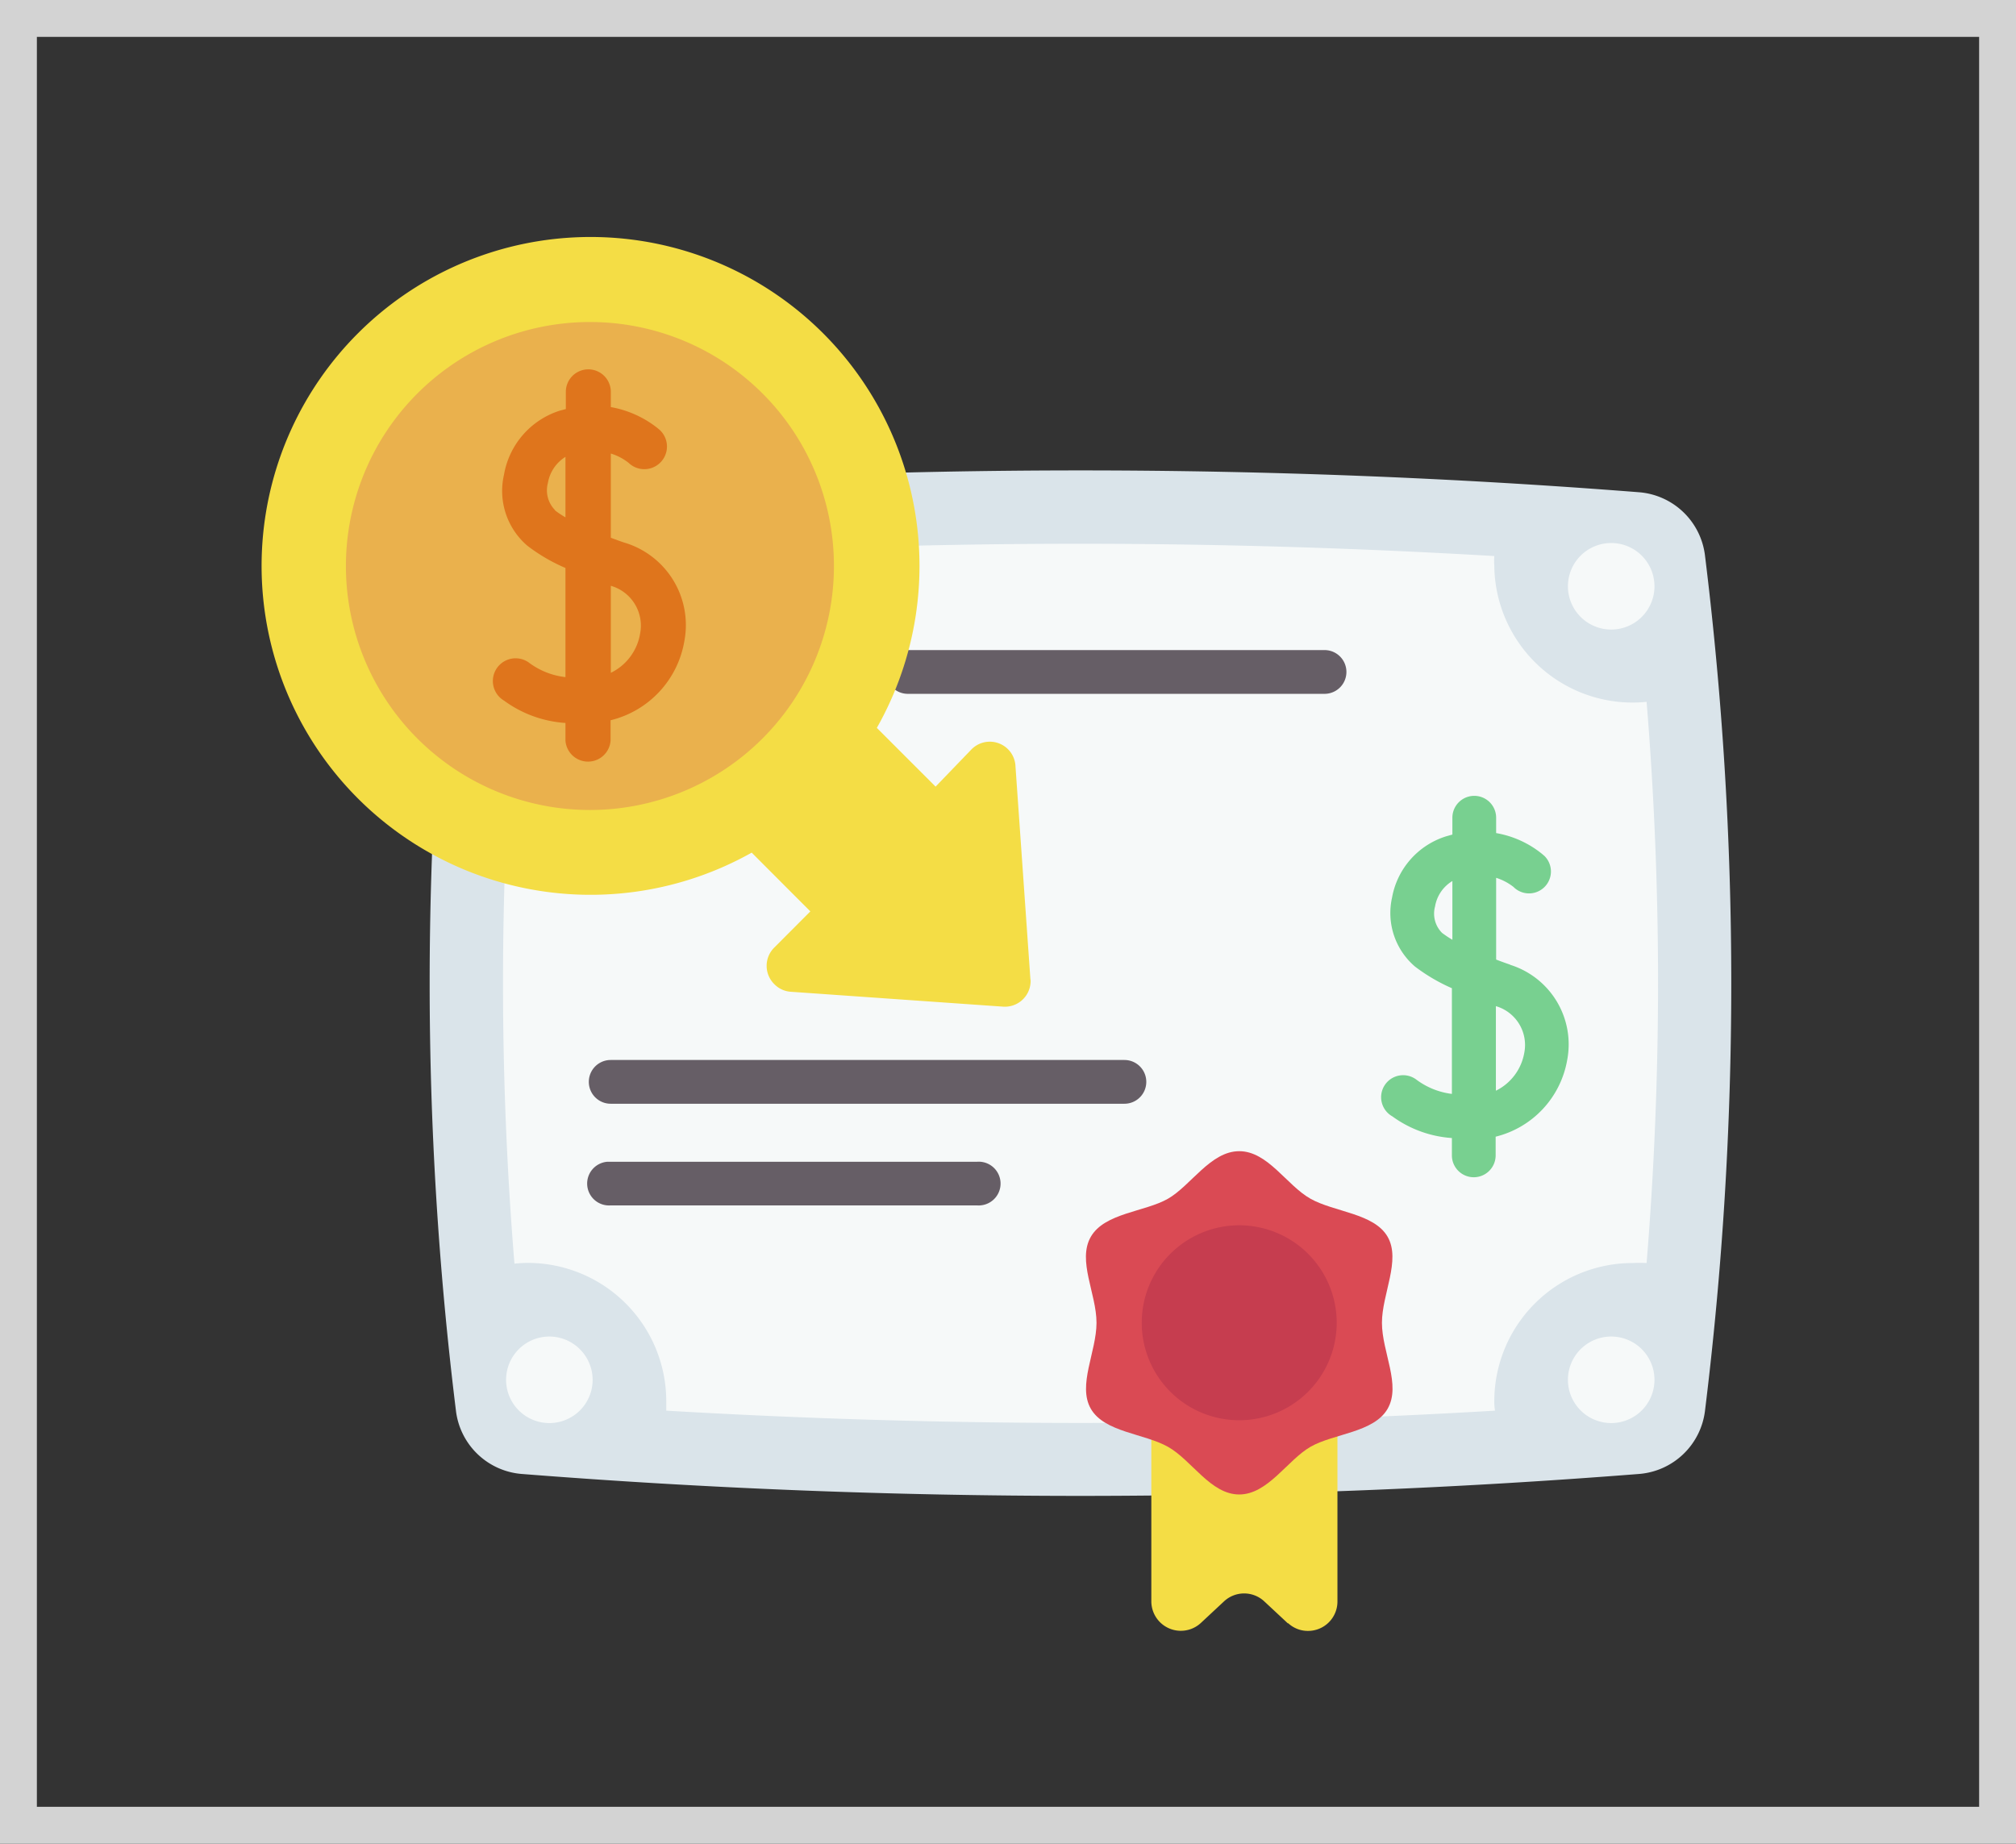
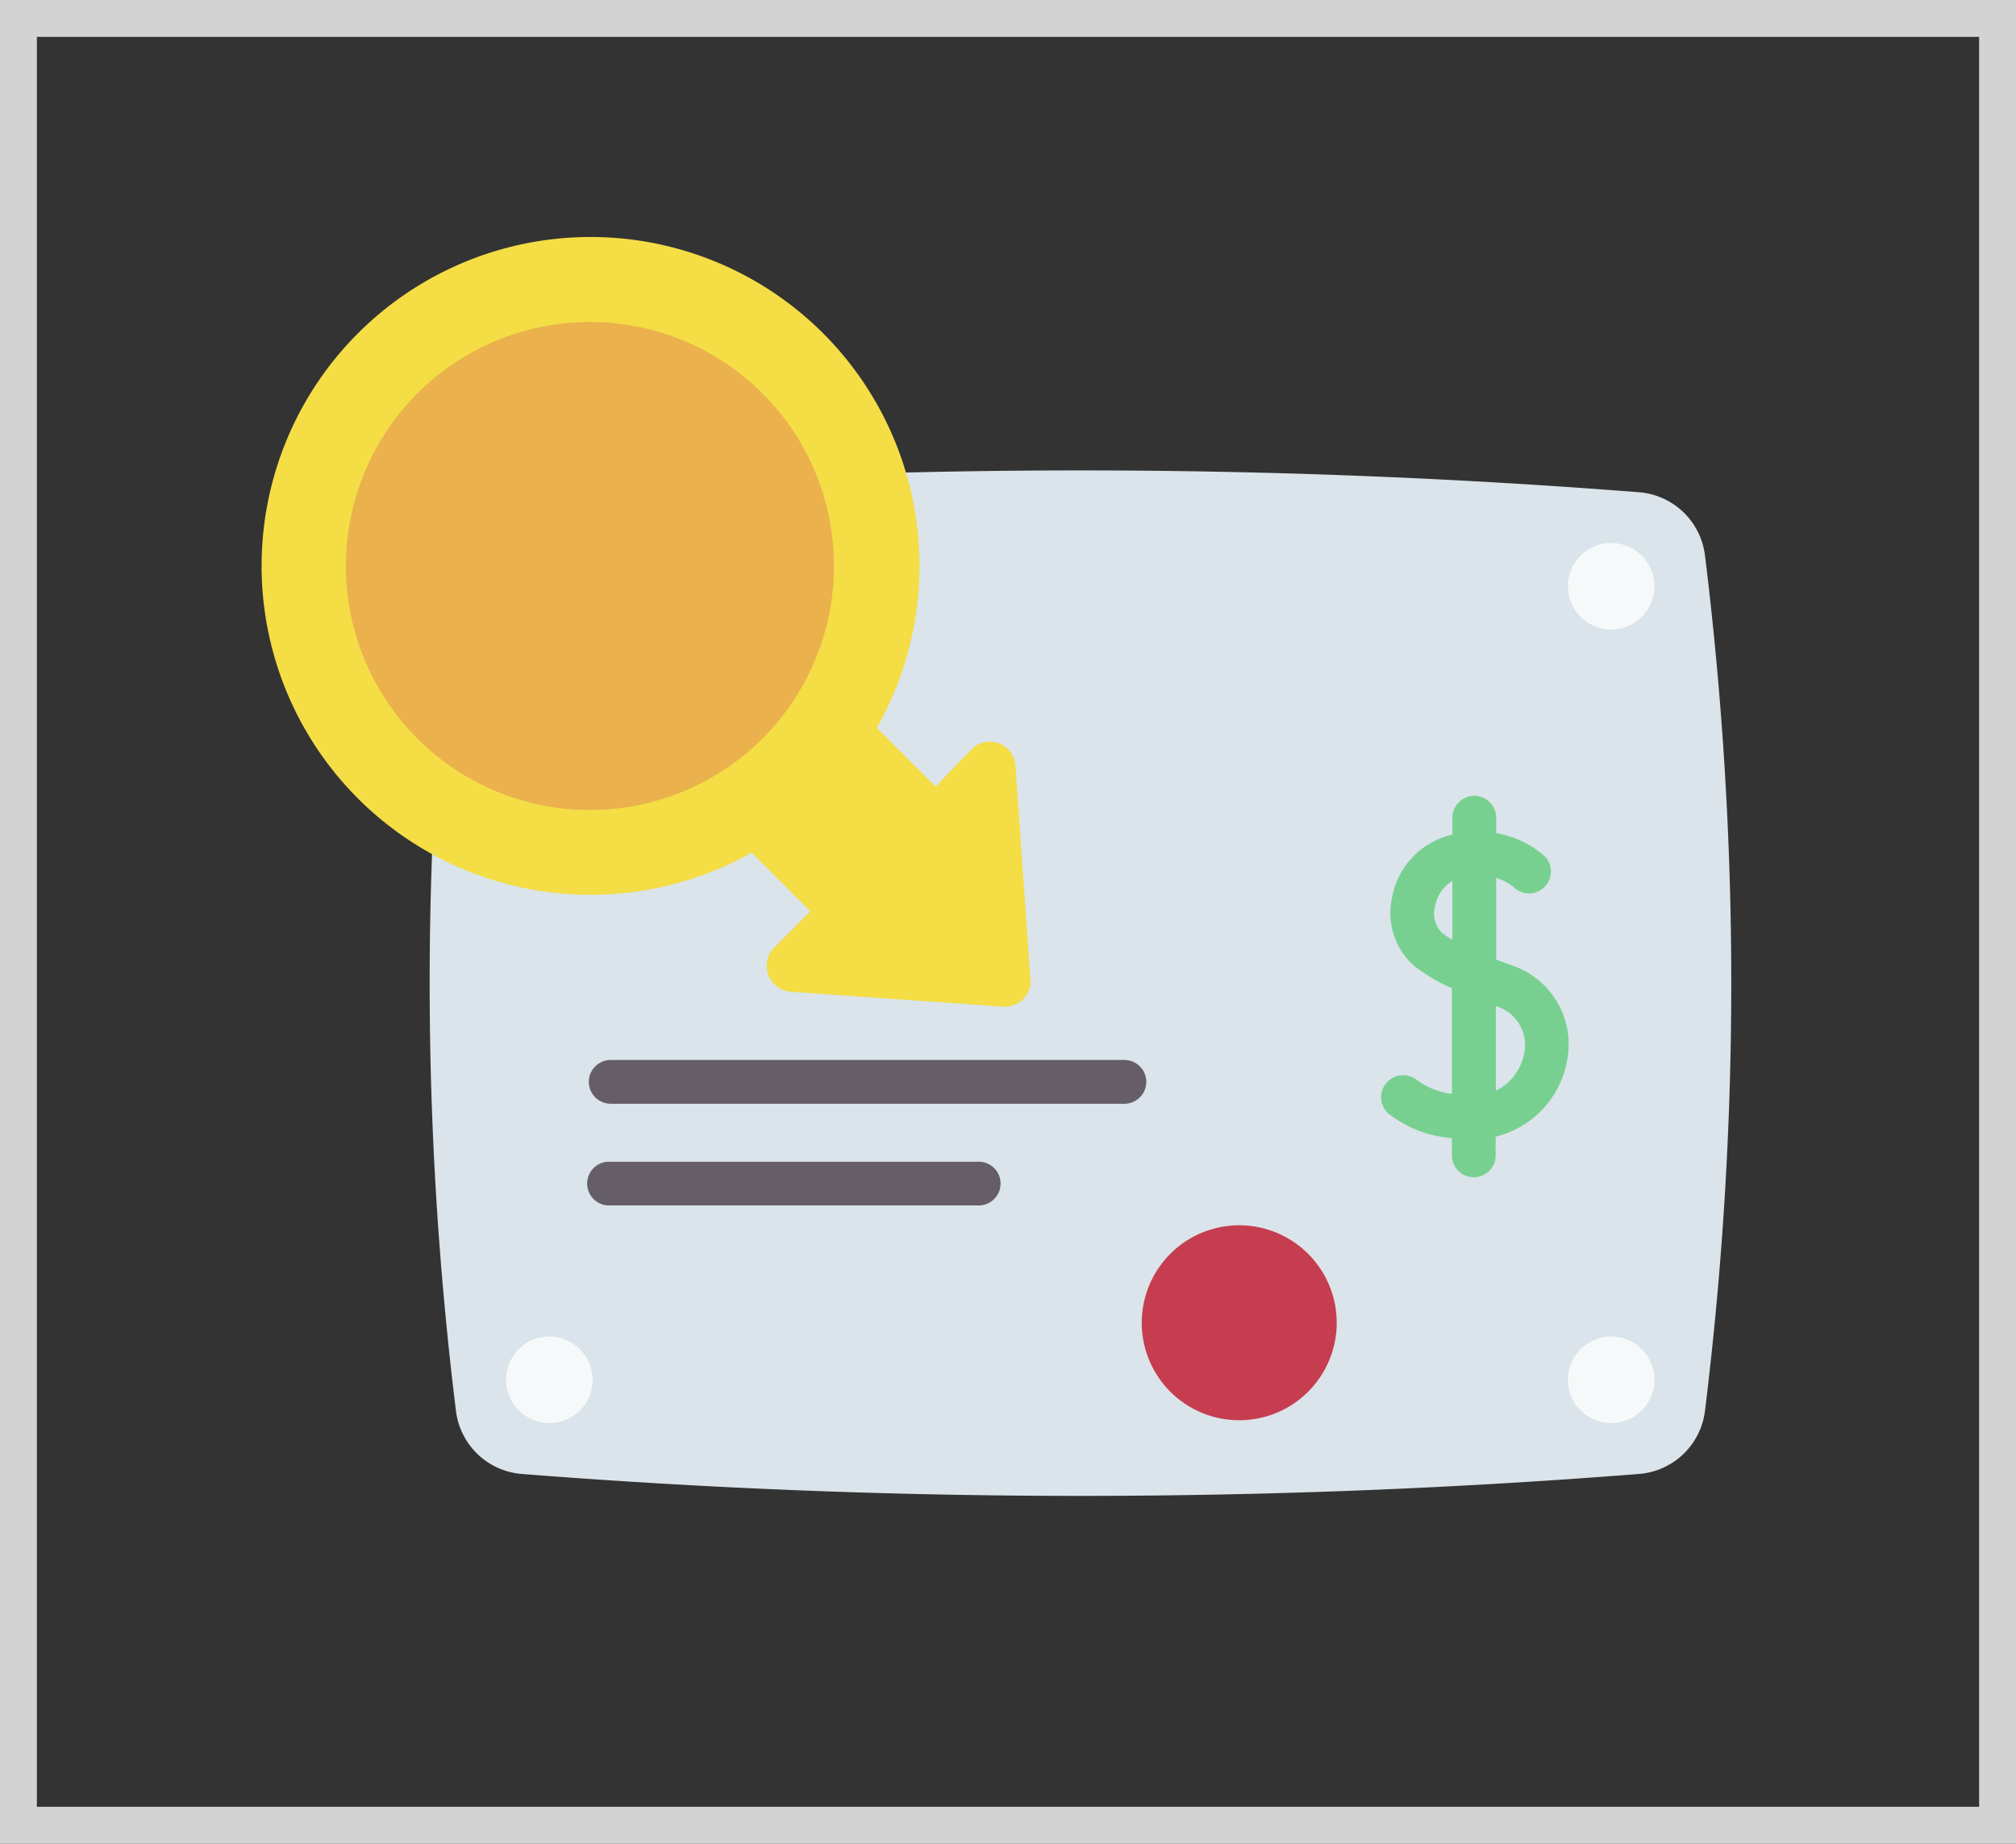
<svg xmlns="http://www.w3.org/2000/svg" id="Layer_1" data-name="Layer 1" viewBox="0 0 164 150">
  <rect x="0" y="0" width="164" height="150" fill="#333333" stroke="none" />
  <defs>
    <clipPath id="clip-path">
      <rect x="21.21" y="19" width="119.61" height="114" style="fill:none" />
    </clipPath>
  </defs>
  <title>bond</title>
  <g style="clip-path:url(#clip-path)">
    <path d="M42.43,119.92a579.78,579.78,0,0,0,90.92,0,5.87,5.87,0,0,0,5.35-5.14,284.19,284.19,0,0,0,0-69.58,5.87,5.87,0,0,0-5.35-5.15,582.09,582.09,0,0,0-90.91,0,5.87,5.87,0,0,0-5.35,5.14,284.19,284.19,0,0,0,0,69.58A5.86,5.86,0,0,0,42.43,119.92Z" style="fill:#dae4ea" />
  </g>
  <path d="M134.59,47.7a3.52,3.52,0,1,1-3.52-3.52h0A3.52,3.52,0,0,1,134.59,47.7Z" style="fill:#f6f9f9" />
  <path d="M134.59,112.26a3.52,3.52,0,1,1-3.52-3.52h0A3.52,3.52,0,0,1,134.59,112.26Z" style="fill:#f6f9f9" />
  <path d="M48.21,112.26a3.52,3.52,0,1,1-3.52-3.52h0A3.53,3.53,0,0,1,48.21,112.26Z" style="fill:#f6f9f9" />
  <g style="clip-path:url(#clip-path)">
-     <path d="M121.56,114a11.25,11.25,0,0,1,11.25-11.24,10.84,10.84,0,0,1,1.14,0,280.68,280.68,0,0,0,0-45.66,10.88,10.88,0,0,1-1.14.06A11.25,11.25,0,0,1,121.56,46a4.82,4.82,0,0,1,0-.76c-11.25-.66-22.53-1-33.72-1s-22.46.33-33.71,1V46A11.25,11.25,0,0,1,43,57.21a7.32,7.32,0,0,1-1.15-.06,280.68,280.68,0,0,0,0,45.66,11.07,11.07,0,0,1,1.15-.06A11.26,11.26,0,0,1,54.2,114h0c0,.26,0,.51,0,.77,11.25.66,22.53,1,33.71,1s22.46-.33,33.71-1A4,4,0,0,1,121.56,114Z" style="fill:#f6f9f9" />
-     <path d="M104.76,132.07l-1.92-1.79a2.4,2.4,0,0,0-3.26,0l-1.92,1.79a2.4,2.4,0,0,1-4-1.76V111.15h15.14v19.17a2.39,2.39,0,0,1-2.41,2.37,2.35,2.35,0,0,1-1.59-.62Z" style="fill:#f4dd45" />
-   </g>
-   <path d="M112.42,107.62c0-2.33,1.56-5.09.46-7s-4.33-2-6.27-3.09-3.47-3.87-5.8-3.87-3.93,2.8-5.8,3.87-5.15,1.15-6.27,3.09.46,4.64.46,7-1.56,5.09-.46,7,4.33,2,6.27,3.09,3.47,3.88,5.8,3.88,3.92-2.8,5.8-3.88,5.15-1.15,6.27-3.09S112.42,110,112.42,107.62Z" style="fill:#da4a54" />
+     </g>
  <path d="M108.74,107.62a7.93,7.93,0,1,1-7.93-7.93h0a7.93,7.93,0,0,1,7.93,7.93Z" style="fill:#c63d4f" />
-   <path d="M107.75,56.45H73.85a1.78,1.78,0,0,1,0-3.56h33.9a1.78,1.78,0,0,1,0,3.56Z" style="fill:#665e66" />
  <path d="M79.48,98.07H49.68a1.78,1.78,0,1,1-.27-3.55H79.48a1.78,1.78,0,1,1,.27,3.55A1.22,1.22,0,0,1,79.48,98.07Z" style="fill:#665e66" />
  <path d="M91.47,89.8H49.68a1.78,1.78,0,1,1,0-3.56H91.47a1.78,1.78,0,0,1,0,3.56Z" style="fill:#665e66" />
  <g style="clip-path:url(#clip-path)">
    <path d="M122.87,78.49c-.39-.13-.77-.27-1.16-.42V71.42a4.43,4.43,0,0,1,1.41.74,1.78,1.78,0,1,0,2.53-2.51l-.15-.13-.11-.09a8.1,8.1,0,0,0-3.68-1.65V66.53a1.78,1.78,0,1,0-3.56,0h0V67.9l-.5.14a6.41,6.41,0,0,0-4.41,5,5.73,5.73,0,0,0,1.87,5.6,14.57,14.57,0,0,0,3,1.76V89a6.05,6.05,0,0,1-2.9-1.17,1.79,1.79,0,1,0-1.94,3,9.28,9.28,0,0,0,4.84,1.76V94a1.78,1.78,0,0,0,3.56,0h0V92.48a7.8,7.8,0,0,0,5.82-6.24,6.78,6.78,0,0,0-4.66-7.75Zm-5.56-2.59a2.22,2.22,0,0,1-.57-2.15,3,3,0,0,1,1.41-2.07v4.78A9.43,9.43,0,0,1,117.31,75.9ZM124,85.65a4.25,4.25,0,0,1-2.31,3.09V81.86A3.29,3.29,0,0,1,124,85.65Z" style="fill:#78d090" />
    <path d="M83.82,79.63,82.61,62.37A2.09,2.09,0,0,0,79,61l-2.89,3-4.78-4.78A26.76,26.76,0,1,0,61.15,69.37l4.77,4.78L63,77.08a2.09,2.09,0,0,0,0,3l0,0a2.06,2.06,0,0,0,1.34.61L81.59,81.9A2.09,2.09,0,0,0,83.83,80h0A1.22,1.22,0,0,0,83.82,79.63Z" style="fill:#f4dd45" />
  </g>
  <path d="M67.84,46a19.85,19.85,0,1,1-19.9-19.8H48A19.84,19.84,0,0,1,67.84,46Z" style="fill:#eab14d" />
-   <path d="M50.89,44.18c-.4-.13-.8-.28-1.2-.43V36.9a4.38,4.38,0,0,1,1.45.76A1.84,1.84,0,0,0,53.69,35l-.2-.17a8.52,8.52,0,0,0-3.8-1.71V31.88a1.83,1.83,0,1,0-3.66,0h0v1.4l-.52.14A6.65,6.65,0,0,0,41,38.62a5.87,5.87,0,0,0,1.9,5.78A14.37,14.37,0,0,0,46,46.21v8.88a6.08,6.08,0,0,1-3-1.2A1.85,1.85,0,1,0,41,57a9.51,9.51,0,0,0,5,1.82v1.44a1.84,1.84,0,0,0,3.67,0V58.6a8,8,0,0,0,6-6.43,7,7,0,0,0-4.8-8Zm-5.73-2.67a2.29,2.29,0,0,1-.59-2.21A3.12,3.12,0,0,1,46,37.17v4.92a7.31,7.31,0,0,1-.87-.58Zm6.91,10.05a4.33,4.33,0,0,1-2.38,3.18V47.66A3.37,3.37,0,0,1,52.07,51.56Z" style="fill:#df751c" />
  <path d="M161,3V147H3V3H161m3-3H0V150H164V0Z" style="fill:#d3d3d3" />
</svg>